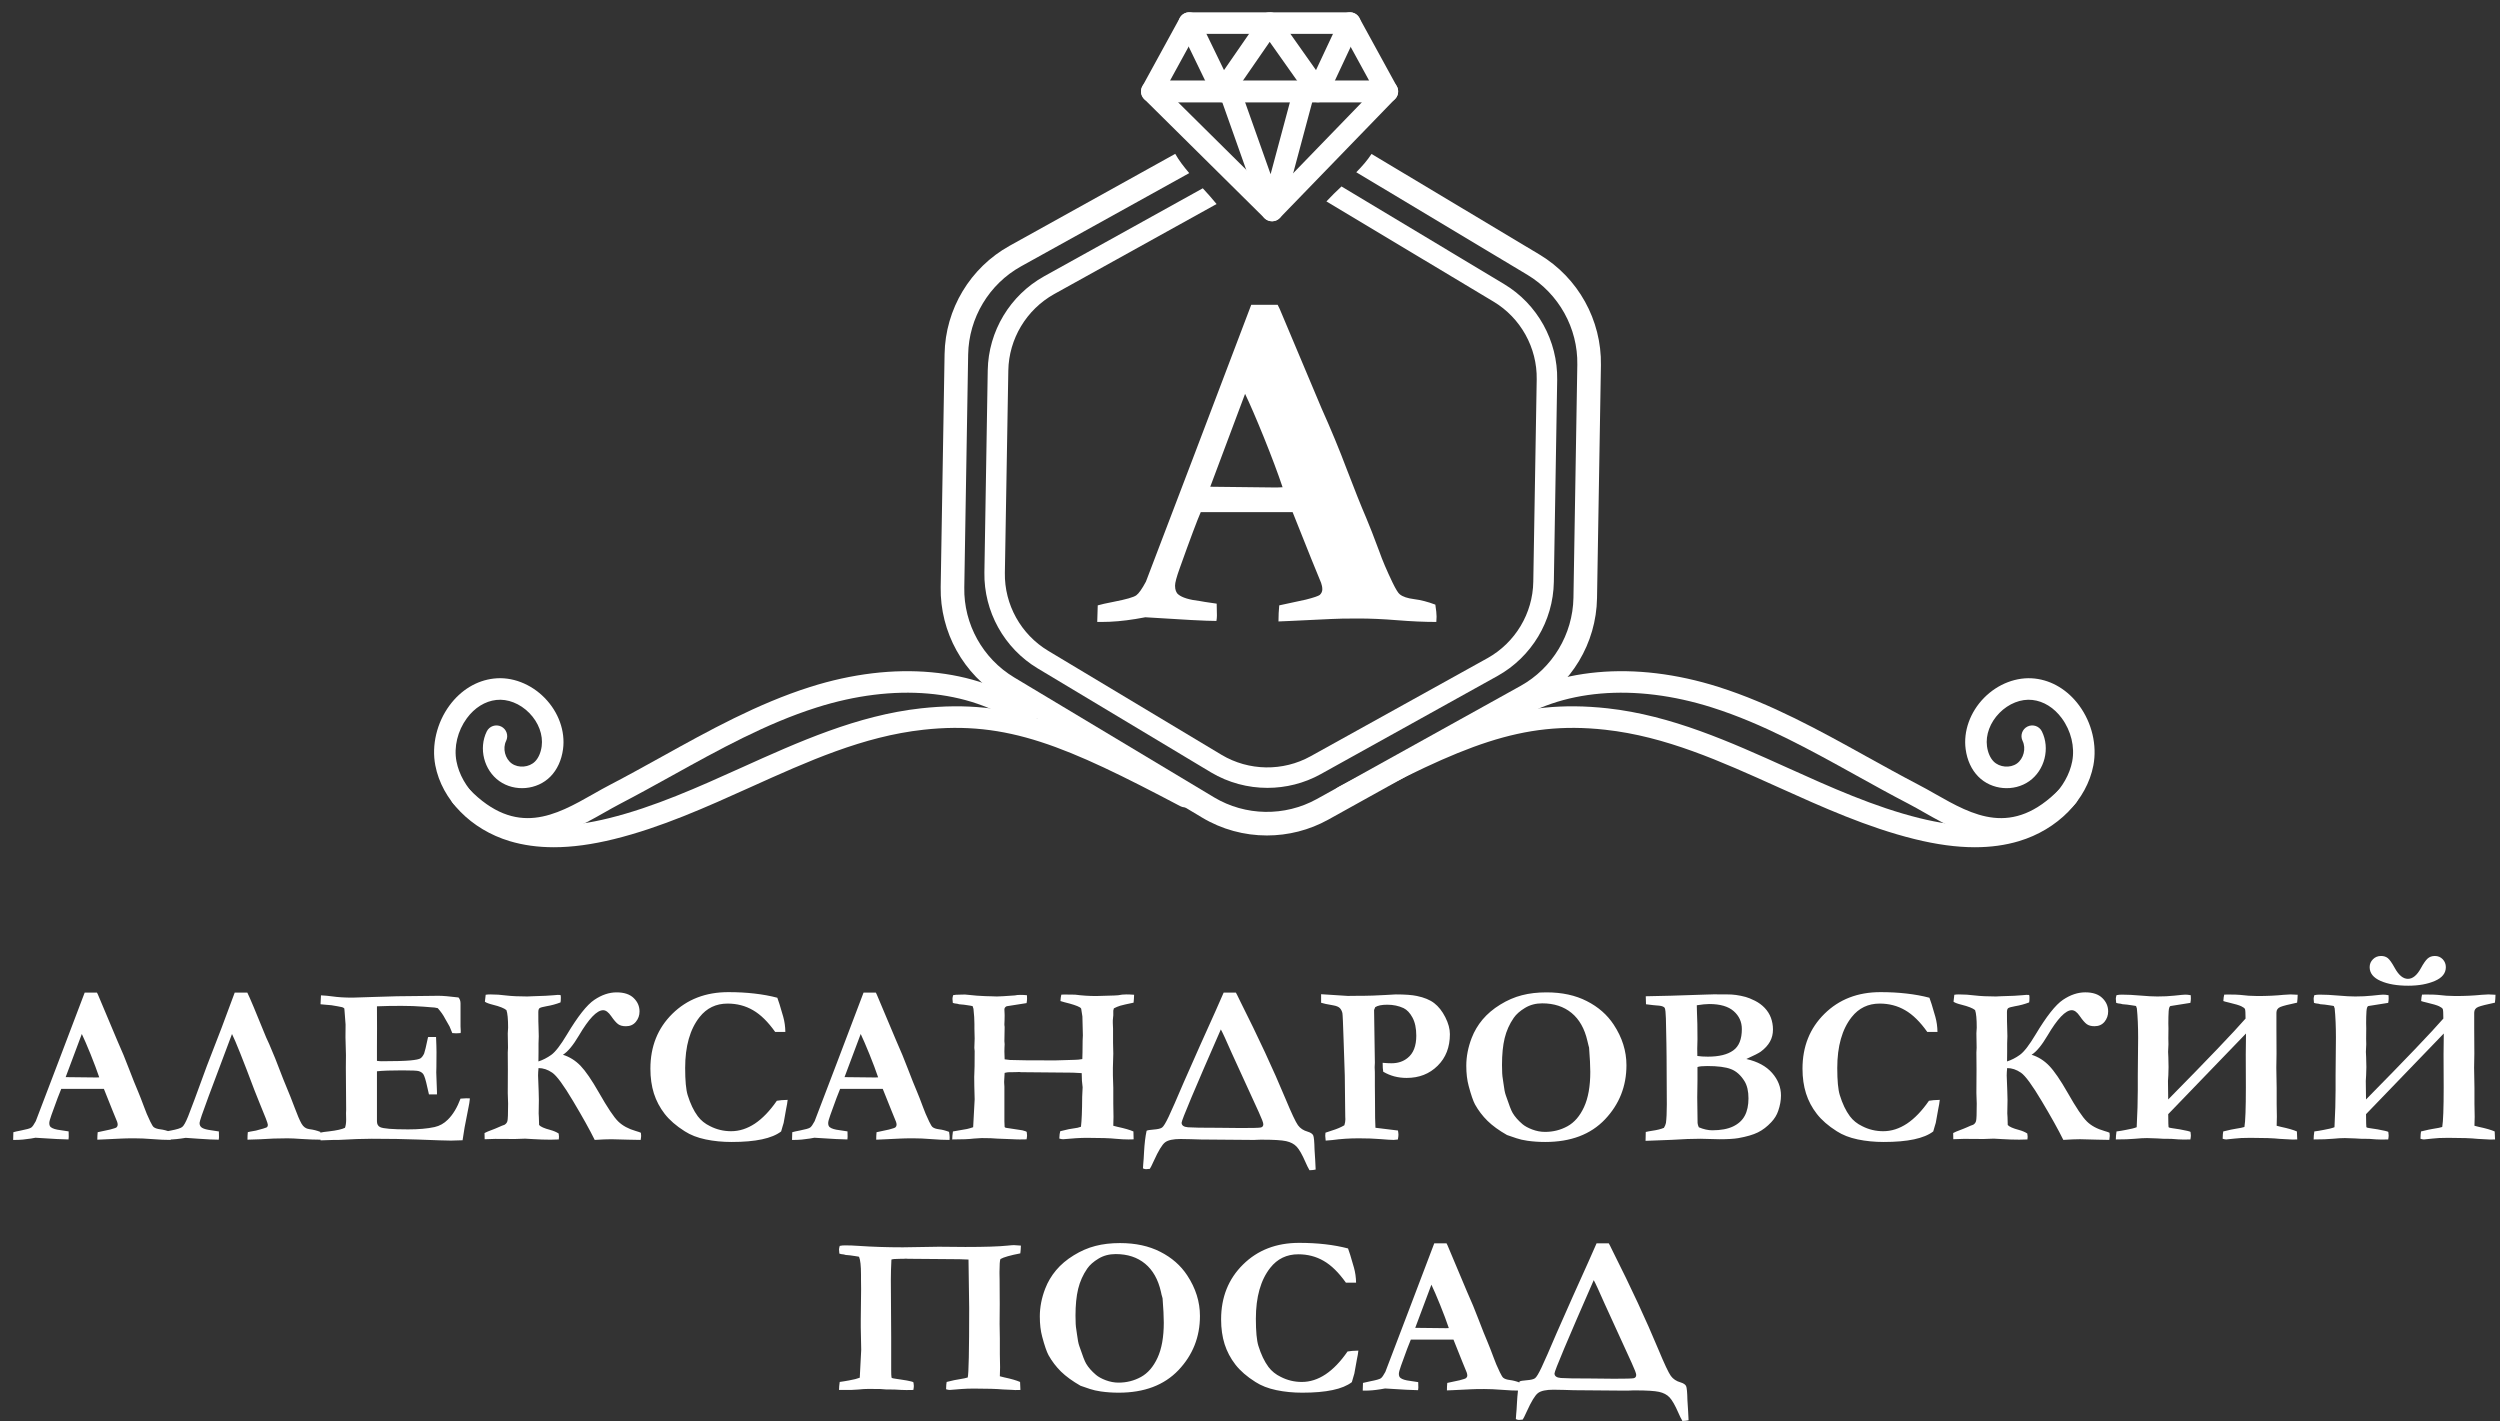
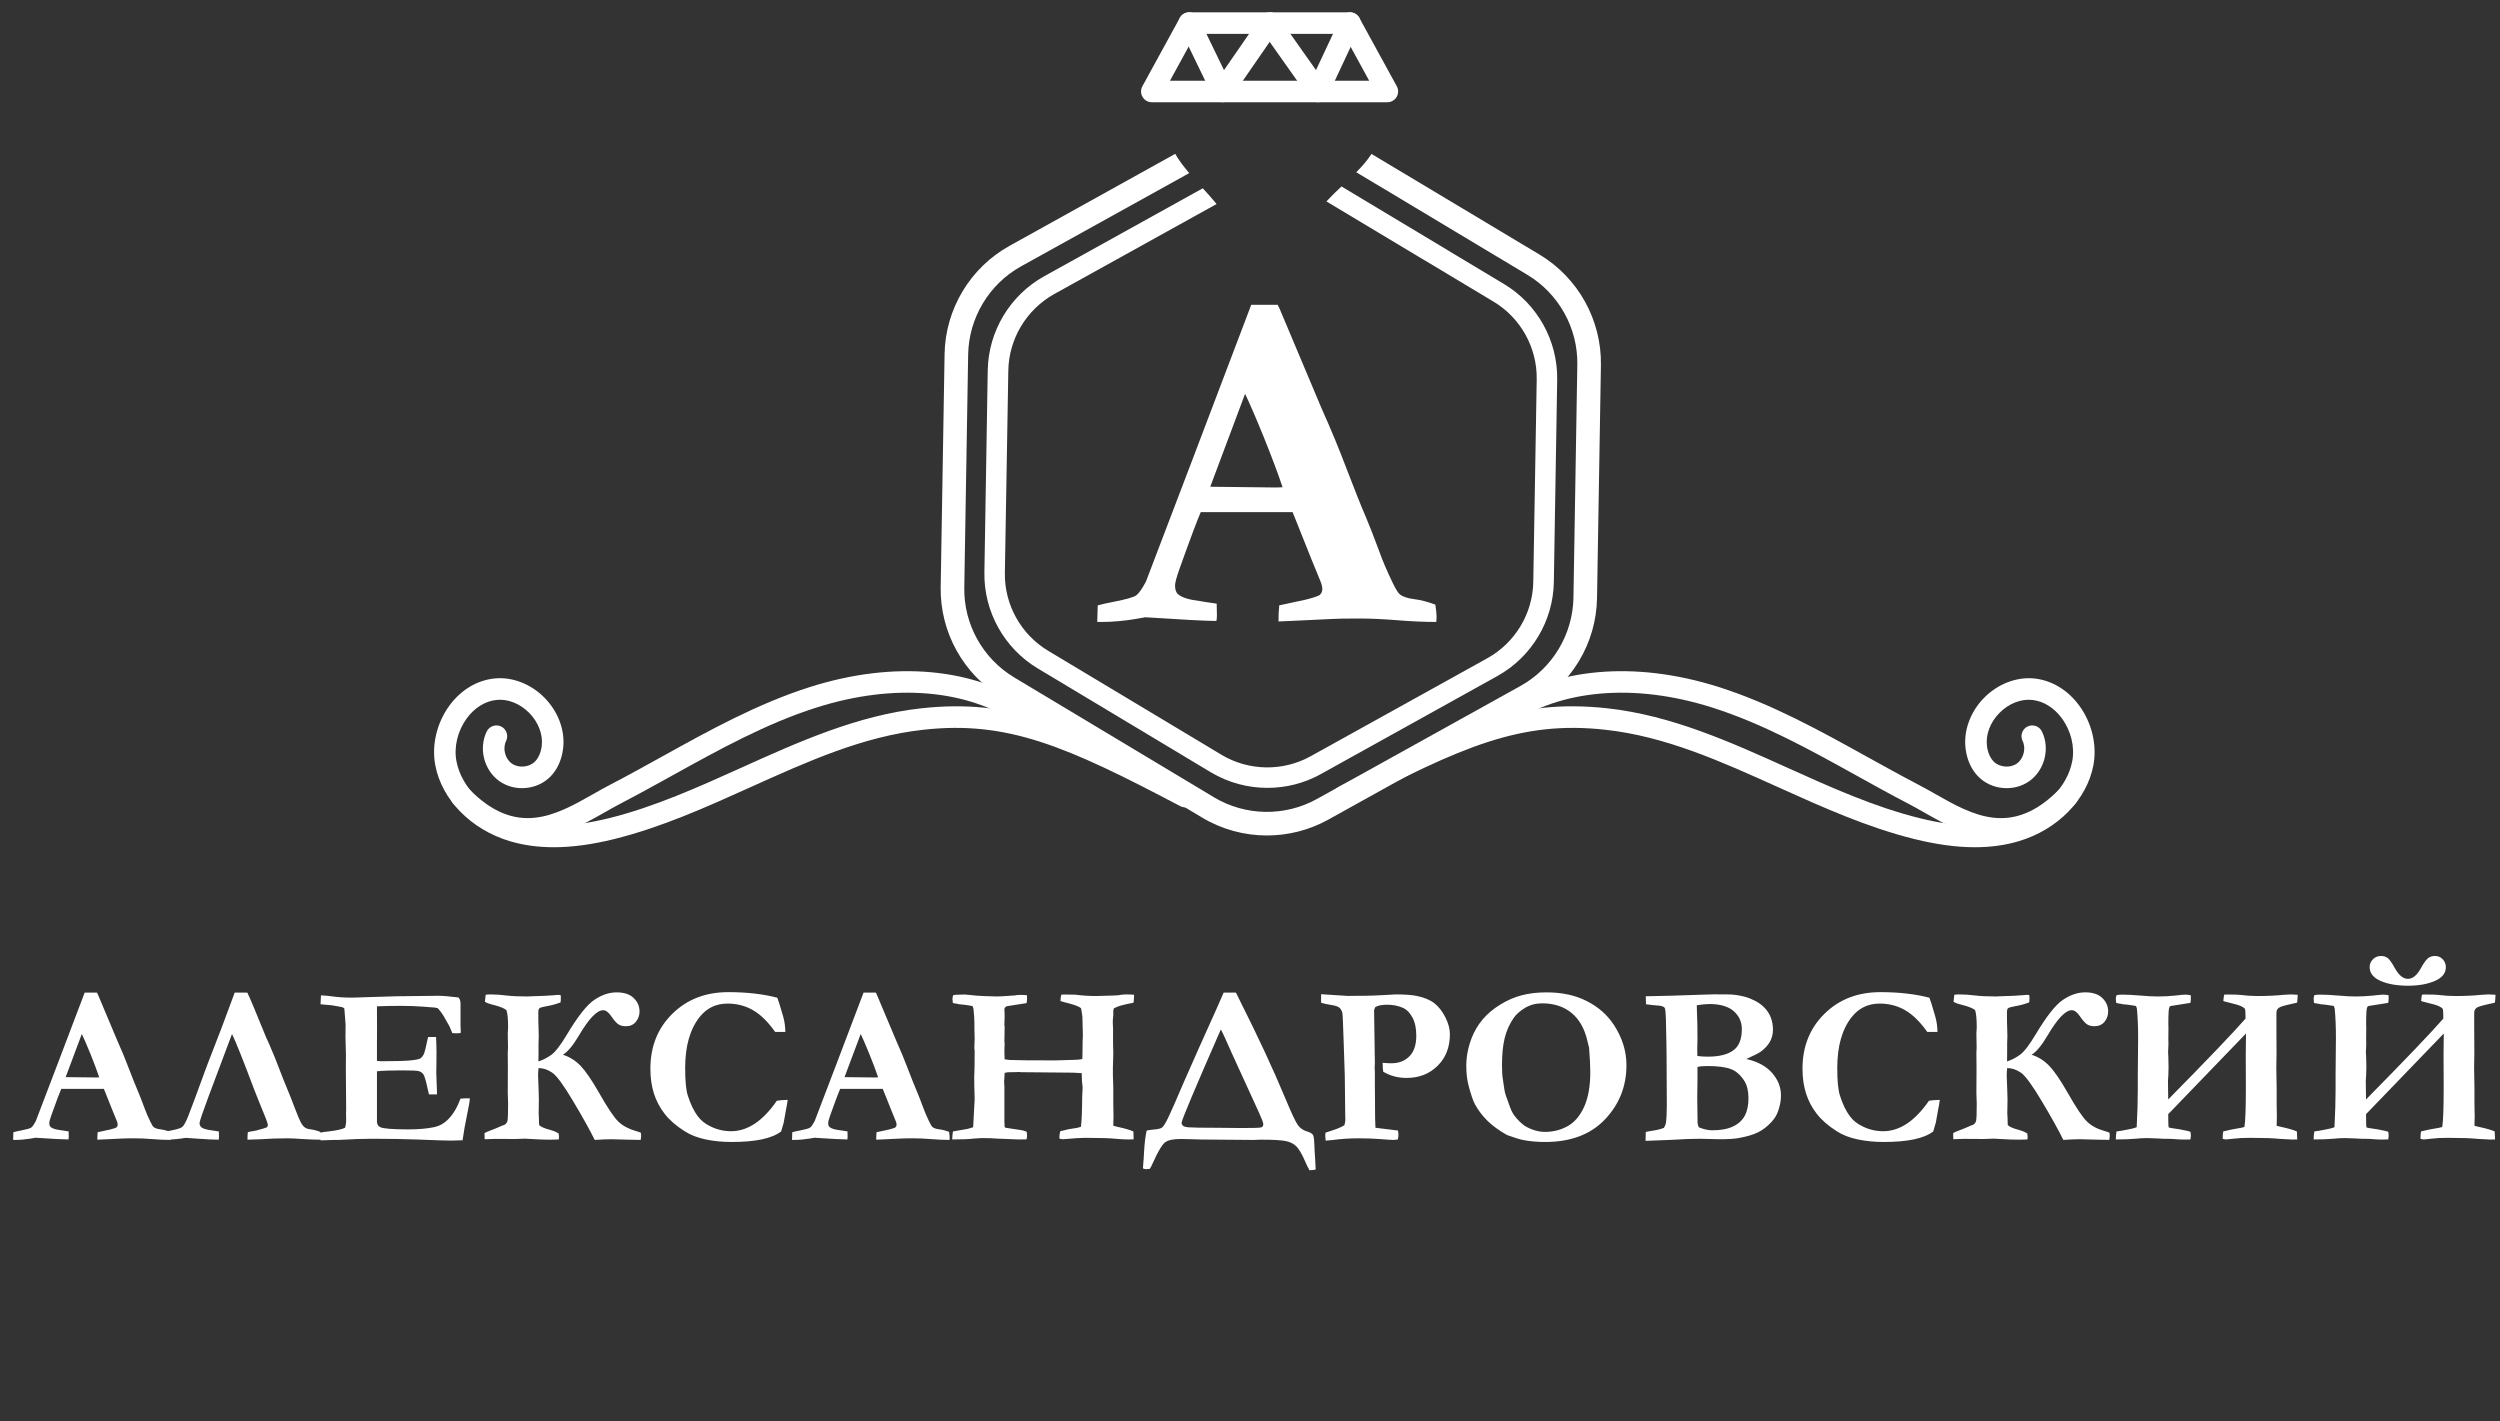
<svg xmlns="http://www.w3.org/2000/svg" width="95" height="54" viewBox="0 0 95 54" fill="none">
  <rect x="0" y="0" width="95" height="54" fill="#333333" stroke="none" />
  <path d="M0.5 43.317L0.508 43.024C0.562 43.008 0.656 42.986 0.792 42.96C1.01 42.918 1.141 42.881 1.188 42.847C1.234 42.814 1.291 42.733 1.359 42.605L2.215 40.36L3.218 37.719C3.313 37.719 3.403 37.719 3.49 37.719H3.684L3.722 37.795L4.458 39.544C4.625 39.915 4.774 40.276 4.905 40.625C5.039 40.974 5.152 41.26 5.248 41.481C5.304 41.614 5.382 41.813 5.481 42.079C5.531 42.224 5.608 42.405 5.712 42.623C5.771 42.742 5.813 42.81 5.841 42.83C5.894 42.872 5.976 42.9 6.092 42.914C6.208 42.928 6.334 42.96 6.467 43.011C6.482 43.105 6.489 43.176 6.489 43.222C6.489 43.243 6.488 43.273 6.485 43.317C6.275 43.317 6.044 43.307 5.792 43.286C5.54 43.266 5.314 43.256 5.112 43.256C4.889 43.256 4.727 43.259 4.628 43.265L3.908 43.299L3.698 43.308C3.698 43.21 3.703 43.114 3.712 43.024L4.182 42.923C4.324 42.886 4.407 42.858 4.429 42.839C4.458 42.81 4.472 42.778 4.472 42.742C4.472 42.704 4.465 42.666 4.451 42.627L4.281 42.211L3.948 41.378H2.327C2.267 41.513 2.143 41.845 1.954 42.372C1.901 42.521 1.873 42.623 1.873 42.676C1.873 42.75 1.893 42.802 1.932 42.833C1.998 42.886 2.122 42.926 2.307 42.947C2.332 42.953 2.432 42.969 2.608 42.993C2.611 43.095 2.612 43.165 2.612 43.204C2.612 43.234 2.609 43.266 2.603 43.299C2.428 43.299 2.009 43.278 1.348 43.234L1.175 43.265C0.965 43.299 0.766 43.317 0.576 43.317H0.5ZM2.495 40.931C3.157 40.939 3.547 40.944 3.665 40.944L3.771 40.939C3.687 40.687 3.575 40.393 3.441 40.058C3.304 39.722 3.193 39.466 3.109 39.291L2.495 40.931ZM8.816 39.292L7.926 41.664C7.697 42.279 7.583 42.615 7.583 42.672C7.583 42.758 7.616 42.82 7.684 42.859C7.752 42.9 7.862 42.928 8.016 42.949C8.038 42.954 8.139 42.969 8.317 42.995L8.322 43.21C8.322 43.244 8.319 43.276 8.313 43.308C8.138 43.308 7.881 43.296 7.544 43.272L7.056 43.238L6.88 43.265C6.677 43.294 6.451 43.308 6.205 43.308L6.214 43.022C6.241 43.009 6.337 42.989 6.499 42.959C6.719 42.918 6.861 42.873 6.922 42.827C6.983 42.781 7.058 42.646 7.148 42.424C7.238 42.203 7.476 41.562 7.861 40.505L8.422 39.054L8.919 37.719H9.398C9.485 37.891 9.724 38.46 10.115 39.425L10.23 39.676C10.356 39.958 10.534 40.402 10.762 41.004L10.896 41.332C10.992 41.558 11.09 41.807 11.192 42.079C11.299 42.369 11.389 42.577 11.459 42.7C11.529 42.824 11.628 42.892 11.752 42.907C11.906 42.926 12.045 42.962 12.173 43.012C12.187 43.104 12.194 43.173 12.194 43.221L12.19 43.308C11.98 43.308 11.742 43.299 11.477 43.282C11.238 43.265 11.054 43.256 10.924 43.256C10.57 43.256 10.226 43.268 9.888 43.292L9.404 43.308C9.404 43.205 9.408 43.11 9.417 43.022C9.431 43.015 9.534 42.996 9.727 42.962C9.959 42.901 10.092 42.862 10.126 42.844C10.161 42.827 10.178 42.792 10.178 42.739C10.178 42.689 10.072 42.414 9.863 41.913L9.672 41.435C9.232 40.264 8.946 39.55 8.816 39.292ZM12.197 37.823C12.358 37.831 12.499 37.845 12.618 37.862C12.841 37.894 13.1 37.91 13.394 37.91C13.497 37.91 13.758 37.901 14.179 37.885C14.811 37.861 15.38 37.849 15.89 37.849L16.658 37.84C16.832 37.84 17.085 37.862 17.423 37.904C17.474 37.961 17.5 38.037 17.5 38.133V39.007L17.509 39.18C17.509 39.198 17.507 39.224 17.504 39.257L17.331 39.266C17.308 39.266 17.261 39.263 17.187 39.257C17.161 39.201 17.126 39.117 17.083 39.005L16.91 38.702C16.845 38.573 16.752 38.443 16.635 38.31C16.564 38.29 16.473 38.278 16.363 38.275C16.334 38.272 16.248 38.265 16.103 38.254C15.84 38.233 15.556 38.223 15.251 38.223C14.907 38.223 14.597 38.228 14.324 38.24C14.326 38.311 14.327 38.588 14.327 39.072L14.324 39.782V40.313C14.395 40.322 14.456 40.327 14.507 40.327C15.011 40.327 15.37 40.316 15.585 40.297C15.799 40.277 15.931 40.25 15.981 40.215C16.032 40.179 16.079 40.117 16.118 40.031C16.143 39.968 16.192 39.761 16.266 39.409L16.32 39.405H16.57C16.581 39.657 16.587 39.848 16.587 39.978C16.587 40.276 16.586 40.467 16.583 40.551C16.58 40.636 16.578 40.703 16.578 40.751C16.578 40.828 16.583 40.949 16.591 41.117C16.6 41.285 16.605 41.412 16.605 41.493V41.587H16.3C16.289 41.542 16.268 41.449 16.236 41.308C16.18 41.046 16.129 40.883 16.085 40.818C16.049 40.767 15.993 40.729 15.915 40.703C15.858 40.684 15.649 40.674 15.288 40.674C14.861 40.674 14.54 40.685 14.324 40.709C14.324 40.783 14.324 40.831 14.324 40.852C14.324 41.19 14.324 41.47 14.324 41.693V42.607C14.324 42.716 14.363 42.788 14.44 42.828C14.556 42.888 14.912 42.917 15.509 42.917C15.905 42.917 16.24 42.888 16.515 42.828C16.706 42.785 16.874 42.691 17.019 42.545C17.212 42.355 17.372 42.09 17.5 41.748C17.588 41.739 17.659 41.735 17.716 41.735C17.748 41.735 17.794 41.736 17.856 41.739C17.847 41.81 17.84 41.87 17.834 41.917L17.81 42.045L17.654 42.846L17.578 43.33C17.394 43.338 17.25 43.343 17.14 43.343C16.983 43.343 16.559 43.33 15.871 43.302C15.387 43.283 14.805 43.273 14.124 43.273C13.784 43.273 13.367 43.288 12.871 43.317H12.693L12.18 43.334V43.039C12.234 43.024 12.341 43.009 12.502 42.992C12.794 42.958 12.997 42.912 13.11 42.856C13.139 42.775 13.154 42.671 13.154 42.547C13.154 42.498 13.152 42.417 13.149 42.301L13.154 42.169L13.142 40.572L13.146 40.092L13.128 39.413L13.132 38.934L13.092 38.408C13.092 38.394 13.09 38.366 13.084 38.323C13.056 38.292 13.014 38.272 12.958 38.264C12.926 38.259 12.884 38.25 12.831 38.239C12.67 38.206 12.515 38.185 12.365 38.179C12.312 38.176 12.251 38.17 12.18 38.162L12.197 37.823ZM21.391 40.081C21.643 40.16 21.865 40.299 22.058 40.497C22.25 40.696 22.485 41.038 22.761 41.522C23.084 42.09 23.327 42.455 23.494 42.617C23.659 42.778 23.881 42.898 24.159 42.978C24.261 43.007 24.327 43.03 24.354 43.046C24.36 43.096 24.363 43.136 24.363 43.163C24.363 43.197 24.357 43.247 24.345 43.317L23.878 43.308L23.235 43.291C23.075 43.291 22.862 43.299 22.599 43.317C22.413 42.938 22.139 42.447 21.778 41.842C21.418 41.236 21.154 40.876 20.984 40.761C20.815 40.645 20.642 40.587 20.464 40.587C20.453 40.692 20.447 40.787 20.447 40.871L20.469 41.458C20.474 41.577 20.477 41.691 20.477 41.798L20.469 42.308L20.477 42.458L20.486 42.75C20.542 42.816 20.683 42.878 20.909 42.937C21.035 42.972 21.142 43.017 21.229 43.073C21.238 43.129 21.242 43.169 21.242 43.197C21.242 43.218 21.239 43.253 21.233 43.299C21.106 43.305 21.003 43.308 20.924 43.308C20.715 43.308 20.486 43.301 20.236 43.285L19.953 43.269L19.57 43.282L18.82 43.278L18.417 43.291L18.412 43.056C18.439 43.035 18.571 42.981 18.811 42.891L18.921 42.844C19.046 42.788 19.13 42.753 19.172 42.742C19.228 42.708 19.266 42.661 19.282 42.6C19.299 42.54 19.308 42.32 19.308 41.94L19.295 41.535L19.299 40.635L19.295 39.999L19.304 39.813L19.295 39.266L19.308 39.05C19.308 38.722 19.286 38.499 19.244 38.384C19.156 38.311 18.985 38.243 18.733 38.181C18.582 38.144 18.479 38.105 18.426 38.066L18.456 37.801C18.51 37.792 18.566 37.788 18.626 37.788C18.833 37.788 19.037 37.801 19.241 37.829C19.448 37.853 19.713 37.866 20.037 37.866L20.219 37.858L20.729 37.84C20.806 37.837 20.91 37.83 21.044 37.819L21.193 37.806L21.299 37.81C21.307 37.833 21.312 37.863 21.312 37.904C21.312 38.001 21.307 38.063 21.299 38.092C21.128 38.157 20.951 38.206 20.768 38.236C20.626 38.262 20.539 38.285 20.506 38.308C20.473 38.331 20.456 38.382 20.456 38.46C20.456 38.743 20.458 38.928 20.464 39.02L20.473 39.379L20.464 39.65V39.971L20.46 40.335C20.626 40.281 20.788 40.199 20.947 40.086C21.105 39.973 21.303 39.715 21.542 39.315C21.956 38.623 22.303 38.182 22.585 37.994C22.866 37.804 23.149 37.71 23.431 37.71C23.715 37.71 23.931 37.781 24.079 37.924C24.228 38.068 24.302 38.237 24.302 38.436C24.302 38.584 24.256 38.714 24.164 38.827C24.072 38.94 23.946 38.997 23.785 38.997C23.66 38.997 23.562 38.971 23.489 38.918C23.418 38.866 23.33 38.766 23.226 38.615C23.122 38.463 23.021 38.388 22.92 38.388C22.682 38.388 22.375 38.71 21.997 39.353C21.777 39.725 21.575 39.968 21.391 40.081ZM29.538 37.914C29.574 38 29.65 38.24 29.763 38.638C29.813 38.818 29.841 39.011 29.843 39.214H29.457C29.184 38.83 28.905 38.554 28.615 38.388C28.327 38.22 28.004 38.136 27.647 38.136C27.208 38.136 26.854 38.307 26.584 38.649C26.219 39.111 26.036 39.757 26.036 40.584C26.036 41.064 26.068 41.406 26.13 41.61C26.232 41.94 26.361 42.21 26.516 42.418C26.636 42.577 26.791 42.703 26.984 42.795C27.233 42.923 27.5 42.986 27.782 42.986C28.095 42.986 28.395 42.889 28.686 42.697C28.976 42.503 29.254 42.214 29.52 41.829C29.625 41.81 29.761 41.798 29.931 41.795C29.919 41.903 29.901 42.014 29.875 42.13C29.867 42.175 29.835 42.355 29.779 42.669L29.741 42.795L29.683 42.995C29.509 43.129 29.267 43.228 28.954 43.295C28.641 43.362 28.257 43.395 27.801 43.395C27.453 43.395 27.124 43.363 26.814 43.298C26.504 43.233 26.239 43.13 26.019 42.988C25.696 42.785 25.442 42.563 25.258 42.327C25.074 42.09 24.938 41.831 24.848 41.551C24.76 41.271 24.715 40.957 24.715 40.609C24.715 39.767 24.993 39.072 25.549 38.524C26.106 37.975 26.816 37.701 27.678 37.701C28.03 37.701 28.36 37.719 28.67 37.755C28.979 37.79 29.268 37.843 29.538 37.914ZM30.097 43.317L30.106 43.024C30.159 43.008 30.254 42.986 30.39 42.96C30.607 42.918 30.739 42.881 30.785 42.847C30.832 42.814 30.888 42.733 30.956 42.605L31.813 40.36L32.815 37.719C32.911 37.719 33.001 37.719 33.088 37.719H33.282L33.319 37.795L34.056 39.544C34.222 39.915 34.371 40.276 34.503 40.625C34.636 40.974 34.75 41.26 34.845 41.481C34.901 41.614 34.98 41.813 35.078 42.079C35.129 42.224 35.206 42.405 35.31 42.623C35.368 42.742 35.41 42.81 35.439 42.83C35.491 42.872 35.574 42.9 35.69 42.914C35.805 42.928 35.931 42.96 36.065 43.011C36.08 43.105 36.087 43.176 36.087 43.222C36.087 43.243 36.085 43.273 36.082 43.317C35.872 43.317 35.642 43.307 35.389 43.286C35.138 43.266 34.912 43.256 34.71 43.256C34.487 43.256 34.325 43.259 34.226 43.265L33.505 43.299L33.296 43.308C33.296 43.21 33.3 43.114 33.309 43.024L33.78 42.923C33.922 42.886 34.005 42.858 34.026 42.839C34.056 42.81 34.07 42.778 34.07 42.742C34.07 42.704 34.063 42.666 34.048 42.627L33.879 42.211L33.545 41.378H31.924C31.865 41.513 31.74 41.845 31.552 42.372C31.498 42.521 31.471 42.623 31.471 42.676C31.471 42.75 31.491 42.802 31.53 42.833C31.595 42.886 31.72 42.926 31.904 42.947C31.93 42.953 32.03 42.969 32.205 42.993C32.208 43.095 32.209 43.165 32.209 43.204C32.209 43.234 32.207 43.266 32.201 43.299C32.025 43.299 31.607 43.278 30.946 43.234L30.773 43.265C30.562 43.299 30.364 43.317 30.174 43.317H30.097ZM32.092 40.931C32.754 40.939 33.144 40.944 33.263 40.944L33.369 40.939C33.285 40.687 33.173 40.393 33.038 40.058C32.902 39.722 32.79 39.466 32.707 39.291L32.092 40.931ZM36.185 43.299C36.185 43.214 36.194 43.112 36.211 42.995L36.746 42.902C36.811 42.888 36.889 42.865 36.98 42.834L37.037 41.774C37.025 41.392 37.02 41.107 37.02 40.918L37.024 40.816C37.033 40.7 37.037 40.409 37.037 39.942L37.025 39.819L37.037 39.463L37.028 39.095V38.913C37.028 38.749 37.017 38.556 36.992 38.336C36.989 38.315 36.979 38.282 36.96 38.234C36.937 38.226 36.912 38.22 36.885 38.217C36.857 38.214 36.83 38.21 36.801 38.204C36.691 38.185 36.572 38.17 36.446 38.162L36.382 38.144C36.305 38.136 36.246 38.126 36.207 38.111C36.198 38.028 36.194 37.977 36.194 37.955C36.194 37.921 36.203 37.875 36.22 37.816C36.276 37.803 36.356 37.797 36.457 37.797C36.56 37.797 36.632 37.795 36.67 37.792C37.017 37.83 37.273 37.85 37.441 37.853C37.517 37.853 37.595 37.855 37.673 37.859C37.75 37.863 37.819 37.866 37.879 37.866C37.973 37.866 38.2 37.853 38.564 37.826C38.623 37.813 38.689 37.806 38.76 37.806C38.864 37.806 38.952 37.81 39.024 37.819C39.026 37.879 39.028 37.923 39.028 37.949C39.028 37.995 39.022 38.052 39.01 38.118L38.253 38.237C38.196 38.265 38.167 38.306 38.167 38.359L38.174 38.515L38.176 38.584L38.173 38.769L38.167 38.914V38.947C38.173 38.978 38.176 39.005 38.176 39.026L38.167 39.564C38.173 39.615 38.176 39.653 38.176 39.679C38.176 39.693 38.174 39.738 38.17 39.813C38.169 39.858 38.167 39.905 38.167 39.954C38.167 39.996 38.17 40.096 38.176 40.254C38.255 40.267 38.322 40.276 38.376 40.279L39.006 40.292H39.312L40.078 40.296L40.823 40.274C40.919 40.274 41.021 40.264 41.128 40.245C41.134 40.148 41.137 39.912 41.14 39.537L41.149 39.345L41.131 38.626L41.085 38.33C41.076 38.31 41.057 38.291 41.027 38.275C40.93 38.218 40.736 38.154 40.446 38.084C40.394 38.072 40.343 38.057 40.297 38.04C40.303 37.94 40.313 37.859 40.33 37.797C40.392 37.794 40.43 37.792 40.443 37.792L40.852 37.797C41.112 37.831 41.378 37.849 41.647 37.849C41.709 37.849 41.759 37.847 41.795 37.845L42.343 37.829C42.393 37.826 42.443 37.823 42.49 37.82C42.59 37.798 42.695 37.788 42.802 37.788C42.883 37.788 42.981 37.792 43.096 37.801C43.093 37.911 43.086 38.011 43.076 38.101C42.818 38.154 42.648 38.194 42.569 38.217C42.489 38.242 42.408 38.275 42.327 38.317L42.305 38.403V38.473V38.584L42.299 38.638C42.292 38.698 42.287 38.745 42.287 38.775V38.88C42.293 39.008 42.296 39.079 42.296 39.092V39.631L42.305 40.038L42.29 40.576C42.286 40.7 42.29 40.954 42.305 41.338V41.94L42.313 42.44C42.313 42.533 42.311 42.646 42.305 42.779C42.364 42.797 42.419 42.81 42.47 42.821C42.735 42.878 42.935 42.935 43.07 42.995L43.078 43.295C42.965 43.298 42.899 43.299 42.88 43.299C42.744 43.299 42.589 43.291 42.413 43.275C42.182 43.25 41.809 43.238 41.295 43.238C41.063 43.238 40.765 43.256 40.397 43.291C40.358 43.291 40.31 43.282 40.254 43.265C40.258 43.134 40.271 43.04 40.29 42.986L40.61 42.91L40.947 42.855C40.981 42.846 41.024 42.834 41.076 42.817C41.105 42.588 41.12 42.209 41.123 41.677L41.14 41.316C41.117 41.167 41.105 40.987 41.105 40.779C41.001 40.77 40.888 40.764 40.766 40.761L38.799 40.743L38.761 40.739L38.73 40.735C38.712 40.735 38.689 40.737 38.663 40.739C38.59 40.742 38.528 40.743 38.477 40.743H38.358C38.304 40.743 38.244 40.752 38.176 40.77L38.158 41.087V41.142C38.164 41.219 38.167 41.268 38.167 41.291V42.604C38.167 42.678 38.17 42.753 38.176 42.828L38.215 42.855L38.846 42.951C38.879 42.963 38.903 42.97 38.921 42.973C38.958 42.981 38.989 42.993 39.015 43.011C39.024 43.076 39.028 43.12 39.028 43.143C39.028 43.179 39.022 43.23 39.01 43.295C38.909 43.298 38.822 43.299 38.751 43.299C38.689 43.299 38.631 43.298 38.577 43.295C38.551 43.295 38.526 43.294 38.505 43.291L37.905 43.268C37.763 43.254 37.564 43.247 37.308 43.247L37.22 43.252C37.1 43.257 37.03 43.262 37.011 43.265C36.834 43.288 36.559 43.299 36.185 43.299ZM47.59 43.317L45.637 43.301C45.556 43.301 45.426 43.298 45.247 43.289L44.861 43.282C44.581 43.282 44.384 43.324 44.272 43.41C44.161 43.495 44.019 43.73 43.845 44.114C43.764 44.293 43.713 44.393 43.693 44.416C43.619 44.425 43.57 44.429 43.548 44.429C43.516 44.429 43.479 44.419 43.432 44.399C43.432 44.348 43.437 44.284 43.445 44.208C43.455 44.114 43.465 43.97 43.474 43.776C43.492 43.454 43.523 43.185 43.571 42.969C43.603 42.949 43.691 42.934 43.839 42.923C43.997 42.911 44.104 42.886 44.159 42.846C44.214 42.807 44.298 42.669 44.41 42.433C44.522 42.195 44.712 41.765 44.977 41.141L45.598 39.737L46.191 38.419L46.499 37.719H46.963C46.972 37.727 47.025 37.834 47.125 38.042C47.807 39.397 48.383 40.633 48.848 41.751C49.077 42.302 49.235 42.637 49.322 42.758C49.407 42.876 49.532 42.959 49.693 43.004C49.803 43.037 49.872 43.084 49.901 43.142C49.929 43.201 49.946 43.379 49.952 43.676L49.979 44.106C49.988 44.215 49.992 44.327 49.995 44.443C49.939 44.457 49.861 44.466 49.761 44.469C49.707 44.377 49.657 44.275 49.608 44.161C49.484 43.875 49.372 43.679 49.274 43.575C49.176 43.47 49.044 43.401 48.872 43.363C48.703 43.327 48.406 43.308 47.982 43.308H47.896L47.77 43.312L47.667 43.317H47.59ZM46.392 39.118C45.398 41.386 44.901 42.568 44.901 42.663C44.901 42.766 44.983 42.824 45.145 42.837C45.308 42.85 45.69 42.856 46.291 42.856L47.17 42.865C47.592 42.865 47.836 42.859 47.904 42.846C47.973 42.833 48.006 42.791 48.006 42.719C48.006 42.665 47.948 42.511 47.833 42.26L46.812 40.029C46.592 39.527 46.452 39.222 46.392 39.118ZM50.202 38.105V37.78L51.215 37.845L51.669 37.84H51.834C52.006 37.84 52.276 37.83 52.644 37.81C52.852 37.795 52.984 37.788 53.038 37.788C53.392 37.788 53.662 37.808 53.842 37.847C54.119 37.904 54.339 37.995 54.501 38.12C54.663 38.245 54.804 38.422 54.921 38.653C55.039 38.885 55.096 39.099 55.096 39.298C55.096 39.792 54.942 40.192 54.63 40.499C54.32 40.807 53.928 40.961 53.452 40.961C53.288 40.961 53.13 40.941 52.981 40.902C52.834 40.862 52.693 40.803 52.562 40.725C52.548 40.644 52.541 40.531 52.541 40.387C52.609 40.393 52.672 40.397 52.727 40.4C52.783 40.403 52.832 40.404 52.876 40.404C53.119 40.404 53.323 40.338 53.488 40.203C53.709 40.029 53.819 39.747 53.819 39.356C53.819 39.076 53.771 38.847 53.675 38.669C53.58 38.491 53.465 38.371 53.335 38.308C53.151 38.223 52.945 38.179 52.717 38.179C52.503 38.179 52.35 38.211 52.258 38.273C52.241 38.311 52.227 38.346 52.215 38.38L52.245 40.383L52.237 40.554L52.244 40.732C52.245 40.771 52.245 40.829 52.245 40.906V41.255L52.25 41.813L52.254 42.475C52.254 42.569 52.258 42.695 52.267 42.855L53.123 42.96C53.135 43.028 53.141 43.082 53.141 43.123C53.141 43.165 53.133 43.224 53.119 43.301C53.048 43.311 52.994 43.317 52.958 43.317C52.87 43.317 52.705 43.307 52.461 43.286C52.219 43.266 51.943 43.256 51.631 43.256C51.28 43.256 50.947 43.278 50.63 43.322C50.576 43.33 50.492 43.337 50.376 43.343C50.365 43.26 50.359 43.2 50.359 43.16C50.359 43.134 50.362 43.095 50.368 43.042L50.626 42.956C50.802 42.902 50.956 42.837 51.086 42.76C51.111 42.679 51.124 42.604 51.124 42.536C51.124 42.508 51.122 42.475 51.12 42.439C51.117 42.35 51.115 42.227 51.115 42.069L51.102 40.877L51.057 39.532C51.037 38.892 51.022 38.547 51.011 38.496C50.991 38.414 50.957 38.35 50.91 38.304C50.861 38.257 50.78 38.224 50.668 38.204C50.434 38.165 50.279 38.131 50.202 38.105ZM55.719 40.499C55.719 40.148 55.788 39.796 55.924 39.442C56.022 39.188 56.16 38.955 56.338 38.742C56.517 38.53 56.74 38.34 57.009 38.175C57.277 38.01 57.551 37.891 57.832 37.819C58.111 37.746 58.423 37.71 58.768 37.71C59.356 37.71 59.866 37.82 60.299 38.042C60.733 38.262 61.073 38.56 61.321 38.937C61.644 39.426 61.805 39.941 61.805 40.478C61.805 41.28 61.532 41.965 60.989 42.537C60.444 43.11 59.688 43.395 58.717 43.395C58.477 43.395 58.252 43.379 58.043 43.349C57.885 43.326 57.746 43.295 57.627 43.254C57.413 43.184 57.293 43.143 57.267 43.131C56.959 42.956 56.712 42.776 56.525 42.592C56.338 42.408 56.18 42.201 56.05 41.968C55.98 41.837 55.899 41.603 55.809 41.264C55.75 41.045 55.719 40.791 55.719 40.499ZM58.604 38.127C58.358 38.127 58.141 38.185 57.951 38.3C57.761 38.414 57.618 38.54 57.522 38.679C57.359 38.914 57.245 39.172 57.177 39.45C57.109 39.729 57.076 40.069 57.076 40.468C57.076 40.712 57.086 40.886 57.106 40.99C57.111 41.025 57.119 41.083 57.131 41.165C57.157 41.374 57.186 41.528 57.221 41.623C57.342 41.982 57.428 42.206 57.48 42.291C57.564 42.434 57.69 42.578 57.857 42.72C57.942 42.792 58.065 42.86 58.226 42.921C58.388 42.982 58.549 43.012 58.711 43.012C59.017 43.012 59.301 42.942 59.563 42.798C59.824 42.655 60.034 42.413 60.193 42.069C60.351 41.727 60.431 41.281 60.431 40.73C60.431 40.505 60.415 40.197 60.385 39.809L60.363 39.728C60.354 39.706 60.34 39.648 60.321 39.554C60.215 39.09 60.015 38.735 59.72 38.492C59.424 38.249 59.052 38.127 58.604 38.127ZM62.531 43.352L62.539 43.015C62.607 42.998 62.688 42.983 62.782 42.969C62.965 42.943 63.114 42.907 63.229 42.858C63.269 42.794 63.294 42.731 63.306 42.671C63.327 42.513 63.339 42.279 63.339 41.971L63.33 40.166C63.33 39.978 63.322 39.49 63.304 38.701C63.298 38.489 63.284 38.358 63.262 38.307C63.253 38.29 63.239 38.275 63.219 38.264C63.174 38.233 63.088 38.214 62.963 38.208C62.91 38.206 62.771 38.191 62.548 38.162L62.539 37.858L63.489 37.837L64.875 37.792L65.041 37.788C65.074 37.785 65.108 37.784 65.142 37.784C65.17 37.784 65.246 37.785 65.367 37.788H65.638C65.853 37.785 66.086 37.817 66.338 37.885C66.425 37.908 66.54 37.956 66.686 38.027C66.829 38.099 66.955 38.191 67.061 38.303C67.166 38.415 67.245 38.54 67.296 38.678C67.346 38.817 67.373 38.965 67.373 39.12C67.373 39.292 67.335 39.447 67.258 39.583C67.181 39.721 67.065 39.847 66.909 39.963C66.831 40.019 66.647 40.112 66.361 40.242C66.79 40.339 67.116 40.516 67.341 40.773C67.565 41.029 67.677 41.315 67.677 41.629C67.677 41.816 67.642 42.012 67.571 42.216C67.52 42.368 67.433 42.51 67.311 42.64C67.151 42.812 66.98 42.943 66.8 43.031C66.62 43.12 66.373 43.192 66.055 43.249C65.897 43.276 65.657 43.291 65.335 43.291L64.614 43.273C64.308 43.273 63.944 43.286 63.523 43.314C63.404 43.32 63.073 43.333 62.531 43.352ZM64.499 40.127C64.612 40.144 64.746 40.153 64.899 40.153C65.323 40.153 65.645 40.074 65.863 39.916C66.082 39.76 66.19 39.489 66.19 39.104C66.19 38.833 66.087 38.605 65.881 38.424C65.676 38.243 65.366 38.153 64.951 38.153C64.832 38.153 64.674 38.169 64.478 38.2C64.478 38.265 64.481 38.359 64.485 38.48C64.498 38.721 64.504 39.057 64.504 39.49L64.495 39.847C64.495 39.909 64.496 40.004 64.499 40.127ZM64.555 42.837C64.739 42.914 64.909 42.951 65.067 42.951C65.391 42.951 65.653 42.902 65.857 42.805C66.061 42.707 66.209 42.571 66.302 42.396C66.396 42.22 66.442 42 66.442 41.736C66.442 41.465 66.391 41.246 66.29 41.083C66.148 40.855 65.977 40.703 65.776 40.626C65.576 40.548 65.274 40.509 64.873 40.509C64.695 40.509 64.572 40.522 64.504 40.547V41.069L64.495 41.698L64.508 42.675C64.512 42.721 64.527 42.775 64.555 42.837ZM73.318 37.914C73.355 38 73.43 38.24 73.543 38.638C73.594 38.818 73.621 39.011 73.624 39.214H73.237C72.965 38.83 72.685 38.554 72.395 38.388C72.107 38.22 71.784 38.136 71.428 38.136C70.989 38.136 70.634 38.307 70.364 38.649C69.999 39.111 69.816 39.757 69.816 40.584C69.816 41.064 69.848 41.406 69.911 41.61C70.012 41.94 70.141 42.21 70.296 42.418C70.416 42.577 70.571 42.703 70.764 42.795C71.013 42.923 71.28 42.986 71.562 42.986C71.875 42.986 72.175 42.889 72.466 42.697C72.756 42.503 73.034 42.214 73.3 41.829C73.405 41.81 73.541 41.798 73.711 41.795C73.699 41.903 73.682 42.014 73.656 42.13C73.647 42.175 73.615 42.355 73.559 42.669L73.521 42.795L73.463 42.995C73.289 43.129 73.047 43.228 72.734 43.295C72.421 43.362 72.038 43.395 71.581 43.395C71.233 43.395 70.905 43.363 70.594 43.298C70.284 43.233 70.019 43.13 69.799 42.988C69.476 42.785 69.222 42.563 69.039 42.327C68.854 42.09 68.718 41.831 68.629 41.551C68.54 41.271 68.495 40.957 68.495 40.609C68.495 39.767 68.773 39.072 69.33 38.524C69.886 37.975 70.596 37.701 71.458 37.701C71.81 37.701 72.14 37.719 72.45 37.755C72.759 37.79 73.049 37.843 73.318 37.914Z" fill="white" />
  <path d="M77.2 40.081C77.452 40.159 77.674 40.298 77.866 40.497C78.058 40.695 78.293 41.037 78.569 41.521C78.892 42.089 79.135 42.454 79.302 42.616C79.467 42.778 79.689 42.898 79.967 42.977C80.07 43.006 80.135 43.029 80.162 43.045C80.168 43.096 80.171 43.135 80.171 43.163C80.171 43.196 80.165 43.247 80.154 43.316L79.686 43.307L79.044 43.29C78.883 43.29 78.67 43.299 78.406 43.316C78.221 42.938 77.947 42.447 77.586 41.842C77.225 41.236 76.962 40.875 76.793 40.76C76.623 40.645 76.451 40.587 76.272 40.587C76.261 40.691 76.255 40.786 76.255 40.87L76.277 41.457C76.283 41.577 76.286 41.691 76.286 41.798L76.277 42.308L76.286 42.457L76.294 42.75C76.351 42.815 76.491 42.877 76.717 42.937C76.843 42.971 76.951 43.017 77.037 43.073C77.046 43.128 77.051 43.168 77.051 43.196C77.051 43.218 77.048 43.252 77.042 43.299C76.914 43.305 76.812 43.307 76.732 43.307C76.523 43.307 76.294 43.3 76.045 43.284L75.761 43.268L75.378 43.282L74.628 43.277L74.225 43.29L74.221 43.055C74.247 43.035 74.379 42.98 74.619 42.89L74.729 42.844C74.854 42.787 74.938 42.752 74.98 42.741C75.037 42.708 75.074 42.66 75.09 42.599C75.108 42.54 75.116 42.32 75.116 41.94L75.103 41.534L75.108 40.635L75.103 39.998L75.112 39.813L75.103 39.265L75.116 39.05C75.116 38.722 75.095 38.499 75.053 38.383C74.964 38.311 74.793 38.243 74.541 38.18C74.391 38.144 74.287 38.105 74.234 38.066L74.264 37.801C74.318 37.792 74.375 37.788 74.434 37.788C74.641 37.788 74.845 37.801 75.05 37.828C75.257 37.852 75.522 37.866 75.845 37.866L76.027 37.857L76.537 37.84C76.614 37.837 76.719 37.83 76.852 37.818L77.001 37.805L77.107 37.809C77.116 37.833 77.12 37.863 77.12 37.903C77.12 38.001 77.116 38.063 77.107 38.092C76.936 38.157 76.759 38.205 76.576 38.235C76.435 38.261 76.348 38.285 76.314 38.308C76.281 38.331 76.264 38.382 76.264 38.46C76.264 38.742 76.267 38.928 76.272 39.019L76.281 39.378L76.272 39.649V39.971L76.268 40.334C76.435 40.281 76.597 40.199 76.755 40.085C76.913 39.972 77.111 39.715 77.35 39.315C77.765 38.622 78.111 38.182 78.393 37.993C78.675 37.803 78.957 37.709 79.24 37.709C79.524 37.709 79.74 37.78 79.887 37.924C80.036 38.067 80.11 38.237 80.11 38.435C80.11 38.583 80.064 38.713 79.973 38.827C79.88 38.939 79.754 38.996 79.593 38.996C79.468 38.996 79.37 38.97 79.298 38.918C79.226 38.866 79.138 38.766 79.034 38.615C78.931 38.463 78.83 38.387 78.728 38.387C78.49 38.387 78.184 38.709 77.805 39.352C77.585 39.725 77.383 39.968 77.2 40.081ZM82.392 41.779C83.889 40.261 84.868 39.237 85.331 38.706C85.331 38.496 85.323 38.376 85.309 38.343C85.294 38.311 85.248 38.276 85.168 38.237C85.088 38.199 84.935 38.153 84.705 38.099C84.593 38.073 84.522 38.054 84.487 38.04C84.493 37.934 84.504 37.852 84.521 37.796L84.641 37.792C84.878 37.792 85.036 37.796 85.116 37.805C85.339 37.834 85.564 37.849 85.787 37.849C86.15 37.849 86.481 37.834 86.781 37.803C86.892 37.793 86.979 37.788 87.044 37.788C87.107 37.788 87.197 37.792 87.312 37.801C87.309 37.913 87.302 38.014 87.29 38.101C86.968 38.169 86.756 38.222 86.655 38.264C86.555 38.305 86.504 38.377 86.504 38.482V39.096L86.508 40.038L86.5 40.575L86.513 41.337V41.94L86.521 42.44C86.521 42.538 86.518 42.651 86.513 42.779C86.572 42.796 86.627 42.809 86.678 42.821C86.944 42.877 87.146 42.935 87.282 42.995L87.295 43.299L87.112 43.303C87.064 43.303 87.01 43.3 86.947 43.294L86.629 43.277C86.395 43.251 86.024 43.238 85.514 43.238C85.254 43.238 85.055 43.247 84.916 43.266C84.738 43.287 84.629 43.299 84.593 43.299C84.561 43.299 84.517 43.29 84.461 43.273C84.464 43.136 84.471 43.043 84.483 42.995L84.773 42.927L84.939 42.896C85.117 42.869 85.235 42.844 85.288 42.825C85.325 42.615 85.343 42.112 85.343 41.318L85.339 40.064L85.348 39.273L82.392 42.338C82.395 42.653 82.399 42.817 82.405 42.831C82.423 42.851 82.472 42.864 82.555 42.873L82.831 42.915C83.074 42.96 83.212 42.992 83.24 43.012C83.248 43.077 83.253 43.122 83.253 43.145C83.253 43.182 83.247 43.234 83.235 43.299L82.972 43.303C82.863 43.303 82.711 43.294 82.514 43.277L82.194 43.273L81.976 43.26L81.588 43.247C81.463 43.247 81.311 43.255 81.132 43.273C80.949 43.29 80.706 43.299 80.401 43.299C80.401 43.21 80.41 43.109 80.427 42.995C80.452 42.989 80.512 42.98 80.606 42.969L80.788 42.935C80.968 42.905 81.103 42.87 81.194 42.834C81.222 42.299 81.236 41.833 81.236 41.434V40.87L81.249 39.436C81.249 39.005 81.233 38.632 81.201 38.321C81.198 38.305 81.188 38.274 81.171 38.232C81.155 38.224 81.129 38.218 81.094 38.215C81.068 38.212 81.041 38.208 81.013 38.202C80.881 38.18 80.761 38.166 80.655 38.16L80.591 38.143C80.51 38.135 80.452 38.124 80.415 38.109C80.406 38.028 80.401 37.978 80.401 37.954C80.401 37.921 80.41 37.876 80.427 37.817C80.49 37.803 80.557 37.796 80.629 37.796C80.836 37.796 81.08 37.808 81.356 37.833C81.607 37.855 81.816 37.866 81.981 37.866C82.213 37.866 82.425 37.856 82.62 37.835C82.859 37.809 83.001 37.796 83.043 37.796C83.098 37.796 83.166 37.803 83.248 37.818L83.253 37.944C83.253 37.989 83.247 38.044 83.235 38.109L82.486 38.228C82.443 38.234 82.418 38.301 82.409 38.428C82.401 38.554 82.397 38.706 82.397 38.882L82.401 39.08L82.397 39.462L82.401 39.683L82.388 39.971C82.388 40.009 82.391 40.075 82.397 40.171C82.402 40.298 82.405 40.425 82.405 40.549C82.405 40.651 82.402 40.752 82.397 40.853L82.383 41.075L82.392 41.779ZM89.909 41.779C91.406 40.261 92.385 39.237 92.847 38.706C92.847 38.496 92.84 38.376 92.825 38.343C92.811 38.311 92.764 38.276 92.685 38.237C92.605 38.199 92.451 38.153 92.221 38.099C92.109 38.073 92.039 38.054 92.004 38.04C92.01 37.934 92.021 37.852 92.037 37.796L92.157 37.792C92.395 37.792 92.553 37.796 92.632 37.805C92.855 37.834 93.08 37.849 93.303 37.849C93.667 37.849 93.997 37.834 94.297 37.803C94.409 37.793 94.496 37.788 94.561 37.788C94.623 37.788 94.713 37.792 94.829 37.801C94.826 37.913 94.819 38.014 94.807 38.101C94.484 38.169 94.273 38.222 94.171 38.264C94.071 38.305 94.02 38.377 94.02 38.482V39.096L94.025 40.038L94.016 40.575L94.029 41.337V41.94L94.038 42.44C94.038 42.538 94.035 42.651 94.029 42.779C94.088 42.796 94.144 42.809 94.194 42.821C94.461 42.877 94.662 42.935 94.798 42.995L94.812 43.299L94.629 43.303C94.581 43.303 94.526 43.3 94.464 43.294L94.145 43.277C93.912 43.251 93.541 43.238 93.031 43.238C92.77 43.238 92.572 43.247 92.432 43.266C92.254 43.287 92.146 43.299 92.109 43.299C92.078 43.299 92.034 43.29 91.978 43.273C91.981 43.136 91.988 43.043 91.999 42.995L92.289 42.927L92.456 42.896C92.634 42.869 92.751 42.844 92.805 42.825C92.841 42.615 92.86 42.112 92.86 41.318L92.855 40.064L92.864 39.273L89.909 42.338C89.912 42.653 89.916 42.817 89.922 42.831C89.939 42.851 89.989 42.864 90.071 42.873L90.348 42.915C90.591 42.96 90.729 42.992 90.756 43.012C90.765 43.077 90.769 43.122 90.769 43.145C90.769 43.182 90.764 43.234 90.752 43.299L90.488 43.303C90.38 43.303 90.228 43.294 90.031 43.277L89.71 43.273L89.493 43.26L89.105 43.247C88.98 43.247 88.828 43.255 88.648 43.273C88.466 43.29 88.222 43.299 87.918 43.299C87.918 43.21 87.927 43.109 87.944 42.995C87.969 42.989 88.028 42.98 88.122 42.969L88.305 42.935C88.484 42.905 88.619 42.87 88.71 42.834C88.738 42.299 88.752 41.833 88.752 41.434V40.87L88.765 39.436C88.765 39.005 88.749 38.632 88.718 38.321C88.715 38.305 88.705 38.274 88.687 38.232C88.671 38.224 88.645 38.218 88.611 38.215C88.584 38.212 88.557 38.208 88.529 38.202C88.398 38.18 88.277 38.166 88.171 38.16L88.108 38.143C88.027 38.135 87.969 38.124 87.931 38.109C87.922 38.028 87.918 37.978 87.918 37.954C87.918 37.921 87.927 37.876 87.944 37.817C88.006 37.803 88.073 37.796 88.145 37.796C88.353 37.796 88.596 37.808 88.873 37.833C89.123 37.855 89.332 37.866 89.497 37.866C89.729 37.866 89.942 37.856 90.136 37.835C90.375 37.809 90.517 37.796 90.559 37.796C90.614 37.796 90.683 37.803 90.765 37.818L90.769 37.944C90.769 37.989 90.764 38.044 90.752 38.109L90.003 38.228C89.959 38.234 89.935 38.301 89.926 38.428C89.917 38.554 89.913 38.706 89.913 38.882L89.917 39.08L89.913 39.462L89.917 39.683L89.904 39.971C89.904 40.009 89.907 40.075 89.913 40.171C89.919 40.298 89.922 40.425 89.922 40.549C89.922 40.651 89.919 40.752 89.913 40.853L89.9 41.075L89.909 41.779ZM90.047 36.751C90.047 36.633 90.09 36.533 90.174 36.45C90.256 36.368 90.359 36.327 90.481 36.327C90.584 36.327 90.668 36.355 90.736 36.408C90.804 36.462 90.894 36.588 91.004 36.789C91.154 37.06 91.32 37.196 91.501 37.196C91.683 37.196 91.847 37.06 91.995 36.789C92.09 36.614 92.175 36.494 92.247 36.427C92.32 36.361 92.412 36.327 92.525 36.327C92.646 36.327 92.744 36.369 92.824 36.452C92.903 36.536 92.942 36.636 92.942 36.751C92.942 36.982 92.802 37.156 92.523 37.276C92.241 37.397 91.905 37.457 91.514 37.457C91.089 37.457 90.739 37.397 90.462 37.275C90.185 37.153 90.047 36.979 90.047 36.751Z" fill="white" />
-   <path d="M31.883 52.818C31.883 52.73 31.892 52.628 31.909 52.514C31.934 52.508 31.993 52.499 32.086 52.487L32.269 52.455C32.447 52.424 32.58 52.389 32.671 52.353L32.726 51.294L32.709 50.439V50.173L32.722 48.987L32.718 48.619V48.437C32.718 48.101 32.693 47.876 32.645 47.76C32.628 47.752 32.603 47.745 32.569 47.743C32.542 47.74 32.516 47.736 32.487 47.73C32.357 47.708 32.239 47.694 32.134 47.688L32.07 47.67C31.99 47.663 31.932 47.651 31.896 47.637C31.888 47.556 31.883 47.505 31.883 47.482C31.883 47.449 31.892 47.404 31.909 47.344C31.971 47.331 32.038 47.324 32.108 47.324C32.278 47.324 32.454 47.331 32.635 47.344C33.148 47.379 33.706 47.398 34.308 47.398L35.676 47.376L36.683 47.385C37.436 47.385 37.968 47.367 38.279 47.334C38.401 47.321 38.485 47.315 38.53 47.315C38.584 47.315 38.672 47.321 38.794 47.333C38.791 47.443 38.784 47.541 38.772 47.628C38.39 47.702 38.138 47.773 38.016 47.844C37.993 47.901 37.981 48.06 37.981 48.322V48.406L37.985 48.618L37.99 49.561L37.985 50.306L37.994 50.859V51.461L38.003 51.96C38.003 52.059 38 52.17 37.994 52.298C38.053 52.315 38.109 52.33 38.159 52.34C38.426 52.396 38.627 52.455 38.763 52.514L38.776 52.818L38.578 52.822C38.54 52.822 38.491 52.819 38.429 52.813L38.111 52.799C37.88 52.778 37.51 52.766 37.002 52.766C36.835 52.766 36.682 52.772 36.54 52.782L36.095 52.818C36.053 52.818 36.005 52.809 35.951 52.792C35.954 52.656 35.962 52.562 35.973 52.514L36.261 52.446L36.426 52.417C36.605 52.388 36.721 52.363 36.774 52.344C36.81 52.205 36.829 51.324 36.829 49.702L36.803 47.863C36.713 47.857 36.6 47.853 36.464 47.85L34.497 47.834L34.459 47.831C34.45 47.83 34.44 47.828 34.428 47.828C34.41 47.828 34.387 47.83 34.361 47.833L34.175 47.836C34.018 47.836 33.919 47.846 33.874 47.863C33.859 48.156 33.852 48.414 33.852 48.634L33.865 50.813V52.036C33.865 52.191 33.869 52.295 33.878 52.349C33.895 52.369 33.944 52.383 34.028 52.392L34.223 52.421C34.305 52.433 34.385 52.446 34.462 52.459L34.62 52.493C34.656 52.499 34.688 52.511 34.712 52.531C34.722 52.596 34.726 52.641 34.726 52.664C34.726 52.701 34.72 52.753 34.708 52.818L34.444 52.822C34.337 52.822 34.185 52.815 33.99 52.802L33.671 52.799L33.453 52.783L33.006 52.779C32.893 52.779 32.762 52.786 32.615 52.802L32.338 52.818H31.883ZM39.513 50.026C39.513 49.675 39.581 49.323 39.717 48.97C39.815 48.715 39.953 48.482 40.131 48.269C40.309 48.057 40.533 47.867 40.802 47.702C41.07 47.537 41.344 47.418 41.625 47.346C41.904 47.273 42.216 47.237 42.561 47.237C43.149 47.237 43.659 47.347 44.092 47.569C44.526 47.789 44.866 48.087 45.114 48.464C45.437 48.954 45.598 49.468 45.598 50.006C45.598 50.807 45.325 51.492 44.782 52.065C44.237 52.637 43.481 52.922 42.51 52.922C42.27 52.922 42.045 52.906 41.836 52.876C41.678 52.853 41.539 52.822 41.42 52.782C41.206 52.711 41.086 52.67 41.06 52.659C40.753 52.483 40.505 52.303 40.318 52.12C40.131 51.935 39.973 51.728 39.843 51.495C39.773 51.365 39.692 51.13 39.602 50.791C39.543 50.572 39.513 50.319 39.513 50.026ZM42.397 47.655C42.151 47.655 41.934 47.712 41.744 47.827C41.554 47.941 41.411 48.067 41.315 48.206C41.153 48.441 41.038 48.699 40.97 48.977C40.902 49.257 40.869 49.596 40.869 49.995C40.869 50.239 40.879 50.413 40.899 50.517C40.904 50.552 40.912 50.61 40.924 50.693C40.95 50.901 40.979 51.055 41.014 51.15C41.135 51.51 41.221 51.733 41.273 51.818C41.357 51.962 41.483 52.105 41.65 52.247C41.735 52.319 41.858 52.388 42.019 52.449C42.181 52.509 42.342 52.54 42.504 52.54C42.81 52.54 43.094 52.469 43.356 52.325C43.617 52.182 43.827 51.94 43.986 51.596C44.144 51.255 44.224 50.809 44.224 50.258C44.224 50.032 44.208 49.725 44.178 49.336L44.156 49.255C44.147 49.234 44.133 49.176 44.114 49.081C44.008 48.618 43.808 48.263 43.513 48.02C43.217 47.776 42.845 47.655 42.397 47.655ZM51.225 47.441C51.261 47.527 51.336 47.767 51.449 48.166C51.5 48.346 51.528 48.538 51.531 48.741H51.144C50.871 48.357 50.592 48.082 50.302 47.915C50.014 47.747 49.69 47.663 49.334 47.663C48.895 47.663 48.54 47.834 48.271 48.176C47.906 48.638 47.723 49.284 47.723 50.111C47.723 50.591 47.755 50.933 47.817 51.137C47.919 51.468 48.048 51.737 48.203 51.946C48.323 52.104 48.478 52.23 48.67 52.322C48.92 52.45 49.186 52.514 49.469 52.514C49.782 52.514 50.082 52.417 50.373 52.224C50.663 52.03 50.941 51.742 51.207 51.356C51.312 51.337 51.448 51.326 51.618 51.323C51.606 51.43 51.589 51.542 51.562 51.657C51.554 51.702 51.522 51.882 51.465 52.196L51.428 52.322L51.37 52.522C51.196 52.656 50.954 52.756 50.641 52.822C50.328 52.889 49.944 52.922 49.488 52.922C49.14 52.922 48.811 52.89 48.501 52.825C48.191 52.76 47.926 52.657 47.706 52.515C47.383 52.312 47.129 52.091 46.945 51.854C46.761 51.617 46.625 51.358 46.535 51.078C46.447 50.798 46.402 50.484 46.402 50.136C46.402 49.294 46.68 48.599 47.236 48.051C47.792 47.502 48.502 47.229 49.365 47.229C49.716 47.229 50.047 47.246 50.357 47.282C50.666 47.317 50.955 47.371 51.225 47.441ZM51.784 52.844L51.793 52.551C51.846 52.536 51.94 52.514 52.077 52.487C52.294 52.446 52.426 52.408 52.472 52.375C52.519 52.341 52.575 52.26 52.643 52.133L53.499 49.887L54.502 47.246C54.598 47.246 54.688 47.246 54.774 47.246H54.968L55.006 47.323L55.742 49.072C55.909 49.442 56.058 49.803 56.19 50.152C56.323 50.501 56.436 50.786 56.532 51.008C56.588 51.142 56.666 51.34 56.765 51.607C56.816 51.752 56.892 51.933 56.997 52.15C57.055 52.269 57.097 52.337 57.126 52.357C57.178 52.399 57.261 52.427 57.377 52.441C57.492 52.456 57.618 52.487 57.752 52.539C57.766 52.633 57.773 52.704 57.773 52.75C57.773 52.77 57.772 52.801 57.769 52.844C57.559 52.844 57.329 52.834 57.077 52.813C56.824 52.793 56.598 52.783 56.397 52.783C56.174 52.783 56.012 52.786 55.913 52.792L55.192 52.827L54.983 52.835C54.983 52.737 54.987 52.641 54.996 52.551L55.467 52.45C55.609 52.414 55.691 52.385 55.713 52.366C55.742 52.337 55.757 52.305 55.757 52.269C55.757 52.231 55.749 52.194 55.735 52.154L55.565 51.739L55.232 50.905H53.611C53.551 51.04 53.427 51.372 53.238 51.899C53.185 52.049 53.157 52.15 53.157 52.204C53.157 52.278 53.178 52.33 53.217 52.36C53.282 52.414 53.407 52.453 53.591 52.475C53.617 52.48 53.717 52.497 53.892 52.521C53.895 52.622 53.897 52.692 53.897 52.731C53.897 52.762 53.894 52.793 53.887 52.827C53.712 52.827 53.294 52.805 52.633 52.762L52.459 52.792C52.249 52.827 52.051 52.844 51.861 52.844H51.784ZM53.779 50.458C54.441 50.467 54.831 50.471 54.95 50.471L55.055 50.467C54.971 50.215 54.86 49.92 54.725 49.586C54.589 49.249 54.477 48.993 54.393 48.818L53.779 50.458ZM61.761 52.844L59.807 52.828C59.726 52.828 59.596 52.825 59.417 52.816L59.031 52.809C58.751 52.809 58.554 52.851 58.443 52.937C58.331 53.022 58.189 53.257 58.015 53.641C57.934 53.821 57.883 53.921 57.863 53.944C57.789 53.953 57.74 53.957 57.718 53.957C57.687 53.957 57.649 53.947 57.602 53.926C57.602 53.876 57.607 53.812 57.615 53.735C57.626 53.641 57.636 53.497 57.645 53.303C57.662 52.982 57.694 52.712 57.742 52.497C57.773 52.476 57.862 52.461 58.01 52.45C58.167 52.438 58.275 52.414 58.33 52.373C58.385 52.334 58.469 52.196 58.58 51.96C58.692 51.723 58.882 51.292 59.147 50.668L59.768 49.264L60.361 47.946L60.67 47.246H61.133C61.142 47.255 61.196 47.362 61.296 47.569C61.978 48.923 62.553 50.161 63.018 51.278C63.247 51.83 63.405 52.164 63.492 52.285C63.578 52.403 63.702 52.486 63.863 52.531C63.973 52.564 64.042 52.611 64.071 52.669C64.099 52.728 64.116 52.906 64.122 53.203L64.149 53.634C64.158 53.742 64.163 53.854 64.166 53.97C64.109 53.984 64.031 53.993 63.931 53.996C63.877 53.905 63.827 53.801 63.779 53.689C63.654 53.402 63.542 53.206 63.444 53.102C63.347 52.998 63.214 52.928 63.042 52.89C62.873 52.854 62.576 52.835 62.152 52.835H62.066L61.94 52.84L61.837 52.844H61.761ZM60.562 48.645C59.569 50.913 59.071 52.095 59.071 52.191C59.071 52.294 59.153 52.351 59.315 52.364C59.479 52.377 59.86 52.383 60.461 52.383L61.34 52.392C61.762 52.392 62.007 52.386 62.075 52.373C62.143 52.36 62.176 52.318 62.176 52.246C62.176 52.192 62.118 52.039 62.003 51.788L60.983 49.557C60.762 49.054 60.622 48.75 60.562 48.645Z" fill="white" />
  <path fill-rule="evenodd" clip-rule="evenodd" d="M57.152 10.793L50.977 7.085C50.781 7.269 50.584 7.458 50.404 7.654L56.751 11.46C57.786 12.078 58.416 13.215 58.395 14.418L58.265 22.103C58.248 23.31 57.577 24.423 56.526 25.009L49.806 28.736C48.751 29.322 47.453 29.301 46.418 28.683L39.83 24.73C38.795 24.108 38.164 22.975 38.185 21.767L38.316 14.082C38.336 12.876 39.004 11.766 40.055 11.177L46.23 7.753C46.062 7.548 45.886 7.347 45.706 7.155L39.679 10.498C38.381 11.219 37.559 12.589 37.534 14.07L37.407 21.755C37.383 23.237 38.157 24.632 39.429 25.397L46.017 29.35C46.676 29.743 47.421 29.939 48.162 29.939C48.857 29.939 49.557 29.767 50.183 29.42L56.902 25.688C58.199 24.968 59.022 23.601 59.046 22.115L59.173 14.434C59.197 12.949 58.424 11.554 57.152 10.793Z" fill="white" />
  <path fill-rule="evenodd" clip-rule="evenodd" d="M58.506 9.676L52.118 5.85C51.955 6.099 51.754 6.328 51.538 6.545L58.044 10.445C59.234 11.161 59.963 12.47 59.938 13.858L59.791 22.717C59.766 24.104 58.997 25.389 57.782 26.064L50.036 30.365C48.82 31.036 47.327 31.012 46.136 30.3L38.537 25.741C37.346 25.025 36.618 23.72 36.643 22.328L36.79 13.473C36.814 12.082 37.583 10.797 38.799 10.122L45.191 6.578C44.986 6.337 44.798 6.095 44.659 5.846L38.365 9.34C36.867 10.171 35.922 11.746 35.894 13.457L35.746 22.312C35.718 24.023 36.61 25.631 38.079 26.51L45.673 31.064C46.43 31.519 47.286 31.748 48.141 31.748C48.947 31.748 49.749 31.548 50.473 31.147L58.216 26.846C59.713 26.019 60.659 24.44 60.687 22.729L60.835 13.874C60.863 12.164 59.971 10.556 58.506 9.676Z" fill="white" />
  <path fill-rule="evenodd" clip-rule="evenodd" d="M21.045 32.195C20.441 32.195 19.884 32.118 19.368 31.963C17.902 31.523 16.792 30.393 16.542 29.085C16.395 28.319 16.597 27.467 17.081 26.808C17.512 26.223 18.11 25.859 18.766 25.785C19.449 25.705 20.171 25.983 20.698 26.521C21.227 27.061 21.487 27.789 21.395 28.47C21.338 28.889 21.173 29.249 20.917 29.509C20.414 30.022 19.561 30.098 18.976 29.683C18.39 29.268 18.18 28.438 18.497 27.794C18.597 27.592 18.842 27.509 19.046 27.608C19.248 27.708 19.331 27.953 19.232 28.156C19.092 28.439 19.192 28.832 19.449 29.015C19.707 29.197 20.111 29.161 20.332 28.936C20.462 28.804 20.551 28.6 20.584 28.36C20.642 27.928 20.467 27.454 20.114 27.094C19.761 26.734 19.291 26.549 18.859 26.598C18.432 26.646 18.035 26.893 17.74 27.294C17.389 27.772 17.241 28.384 17.346 28.932C17.536 29.927 18.444 30.831 19.604 31.179C20.57 31.47 21.726 31.441 23.136 31.092C24.863 30.666 26.543 29.907 28.168 29.174C30.337 28.195 32.579 27.183 35.003 26.916C38.415 26.543 40.739 27.54 45.23 29.909C45.43 30.015 45.507 30.263 45.402 30.462C45.296 30.663 45.049 30.739 44.848 30.633C40.511 28.345 38.277 27.378 35.092 27.73C32.798 27.982 30.712 28.924 28.504 29.92C26.846 30.668 25.132 31.442 23.333 31.886C22.499 32.092 21.74 32.195 21.045 32.195Z" fill="white" />
  <path fill-rule="evenodd" clip-rule="evenodd" d="M20.035 31.91C19.167 31.91 18.228 31.565 17.242 30.558C17.084 30.397 17.087 30.138 17.248 29.98C17.409 29.822 17.668 29.824 17.827 29.986C19.629 31.826 21.115 30.985 22.551 30.17C22.767 30.047 22.977 29.928 23.181 29.823C23.843 29.478 24.511 29.108 25.155 28.751C26.941 27.761 28.788 26.738 30.78 26.106C33.986 25.089 37.059 25.372 39.214 26.881C39.399 27.011 39.444 27.266 39.315 27.451C39.185 27.636 38.93 27.681 38.745 27.551C36.8 26.19 33.988 25.947 31.028 26.886C29.113 27.493 27.303 28.496 25.553 29.466C24.902 29.827 24.23 30.199 23.559 30.548C23.363 30.65 23.162 30.765 22.955 30.882C22.134 31.347 21.143 31.91 20.035 31.91Z" fill="white" />
  <path fill-rule="evenodd" clip-rule="evenodd" d="M75.046 32.195C74.35 32.195 73.59 32.092 72.757 31.886C70.958 31.442 69.243 30.668 67.585 29.92C65.377 28.924 63.292 27.982 60.997 27.73C57.812 27.378 55.578 28.345 51.241 30.633C51.041 30.739 50.793 30.663 50.688 30.462C50.583 30.262 50.659 30.015 50.859 29.909C55.352 27.539 57.678 26.543 61.086 26.916C63.511 27.183 65.753 28.195 67.922 29.174C69.546 29.907 71.226 30.666 72.953 31.092C74.365 31.441 75.52 31.47 76.486 31.179C77.646 30.831 78.553 29.927 78.744 28.932C78.849 28.384 78.701 27.772 78.349 27.294C78.055 26.893 77.658 26.646 77.231 26.598C76.801 26.549 76.329 26.734 75.976 27.094C75.623 27.454 75.447 27.928 75.506 28.36C75.539 28.6 75.628 28.804 75.758 28.936C75.979 29.161 76.383 29.197 76.641 29.015C76.898 28.832 76.998 28.439 76.859 28.156C76.759 27.953 76.841 27.708 77.045 27.608C77.248 27.509 77.493 27.592 77.592 27.794C77.91 28.438 77.699 29.268 77.114 29.683C76.529 30.098 75.677 30.023 75.174 29.509C74.917 29.249 74.751 28.889 74.695 28.47C74.603 27.789 74.863 27.061 75.391 26.521C75.919 25.983 76.644 25.708 77.324 25.785C77.979 25.859 78.577 26.223 79.008 26.808C79.493 27.467 79.694 28.319 79.548 29.085C79.298 30.393 78.188 31.523 76.722 31.963C76.205 32.118 75.65 32.195 75.046 32.195Z" fill="white" />
  <path fill-rule="evenodd" clip-rule="evenodd" d="M76.055 31.91C74.947 31.91 73.956 31.348 73.134 30.882C72.928 30.765 72.727 30.65 72.531 30.548C71.859 30.199 71.187 29.827 70.537 29.466C68.787 28.496 66.977 27.493 65.062 26.886C62.102 25.947 59.29 26.19 57.345 27.551C57.159 27.681 56.905 27.636 56.775 27.451C56.646 27.265 56.69 27.011 56.876 26.881C59.031 25.372 62.105 25.089 65.31 26.106C67.302 26.738 69.149 27.761 70.934 28.751C71.58 29.108 72.247 29.478 72.908 29.823C73.113 29.928 73.323 30.048 73.538 30.17C74.974 30.985 76.46 31.827 78.262 29.986C78.421 29.824 78.68 29.822 78.841 29.98C79.003 30.138 79.005 30.397 78.847 30.558C77.862 31.565 76.923 31.91 76.055 31.91Z" fill="white" />
-   <path fill-rule="evenodd" clip-rule="evenodd" d="M44.764 3.884L48.332 7.417L51.754 3.884H44.764ZM48.337 8.408C48.23 8.408 48.126 8.365 48.05 8.29L43.481 3.766C43.363 3.649 43.327 3.473 43.39 3.319C43.453 3.166 43.603 3.066 43.769 3.066H52.72C52.884 3.066 53.033 3.164 53.097 3.316C53.161 3.466 53.128 3.642 53.014 3.759L48.632 8.283C48.555 8.362 48.451 8.407 48.342 8.408C48.34 8.408 48.339 8.408 48.337 8.408Z" fill="white" />
  <path fill-rule="evenodd" clip-rule="evenodd" d="M44.459 3.067H52.029L51.055 1.286H45.434L44.459 3.067ZM52.72 3.885H43.769C43.624 3.885 43.49 3.809 43.417 3.684C43.343 3.56 43.34 3.406 43.41 3.279L44.832 0.681C44.904 0.549 45.042 0.468 45.191 0.468H51.297C51.447 0.468 51.584 0.549 51.656 0.681L53.079 3.279C53.148 3.406 53.146 3.56 53.072 3.684C52.998 3.809 52.864 3.885 52.72 3.885Z" fill="white" />
-   <path fill-rule="evenodd" clip-rule="evenodd" d="M48.337 8.408C48.165 8.408 48.01 8.299 47.952 8.136L46.349 3.612C46.274 3.399 46.385 3.165 46.599 3.089C46.811 3.014 47.045 3.125 47.12 3.339L48.283 6.62L49.155 3.369C49.213 3.151 49.436 3.021 49.656 3.08C49.874 3.138 50.003 3.363 49.945 3.581L48.733 8.105C48.687 8.278 48.533 8.401 48.354 8.408C48.348 8.408 48.343 8.408 48.337 8.408Z" fill="white" />
  <path fill-rule="evenodd" clip-rule="evenodd" d="M46.449 3.884C46.439 3.884 46.429 3.884 46.418 3.883C46.273 3.872 46.145 3.785 46.081 3.653L44.823 1.055C44.725 0.852 44.809 0.607 45.013 0.508C45.216 0.411 45.461 0.495 45.559 0.698L46.512 2.665L47.908 0.644C47.984 0.534 48.108 0.468 48.242 0.468C48.369 0.453 48.502 0.531 48.579 0.641L50.008 2.664L50.927 0.703C51.023 0.498 51.266 0.41 51.471 0.506C51.676 0.602 51.764 0.846 51.668 1.05L50.451 3.649C50.389 3.781 50.261 3.87 50.116 3.883C49.969 3.896 49.83 3.831 49.746 3.711L48.248 1.591L46.786 3.708C46.709 3.819 46.583 3.885 46.449 3.884Z" fill="white" />
  <path d="M41.695 23.634L41.714 23.004C41.829 22.97 42.032 22.923 42.325 22.867C42.793 22.776 43.077 22.695 43.177 22.623C43.276 22.552 43.398 22.377 43.545 22.102L45.388 17.268L47.547 11.582C47.752 11.582 47.946 11.582 48.133 11.582H48.551L48.632 11.747L50.217 15.512C50.575 16.31 50.897 17.087 51.18 17.839C51.468 18.59 51.711 19.205 51.917 19.682C52.038 19.969 52.207 20.396 52.419 20.97C52.528 21.282 52.694 21.672 52.918 22.14C53.043 22.396 53.133 22.542 53.195 22.586C53.307 22.676 53.485 22.735 53.735 22.767C53.985 22.798 54.256 22.867 54.543 22.976C54.574 23.178 54.59 23.331 54.59 23.431C54.59 23.474 54.587 23.541 54.58 23.634C54.128 23.634 53.632 23.612 53.089 23.568C52.547 23.524 52.06 23.503 51.626 23.503C51.146 23.503 50.796 23.509 50.584 23.522L49.031 23.596L48.582 23.615C48.582 23.403 48.592 23.197 48.611 23.004L49.624 22.785C49.93 22.707 50.107 22.645 50.154 22.605C50.217 22.542 50.248 22.474 50.248 22.396C50.248 22.314 50.232 22.233 50.202 22.149L49.836 21.254L49.119 19.46H45.629C45.501 19.75 45.232 20.465 44.827 21.6C44.711 21.922 44.652 22.14 44.652 22.255C44.652 22.414 44.695 22.527 44.78 22.592C44.92 22.707 45.188 22.792 45.585 22.838C45.641 22.851 45.856 22.886 46.234 22.939C46.24 23.157 46.243 23.306 46.243 23.39C46.243 23.456 46.236 23.524 46.224 23.596C45.847 23.596 44.945 23.549 43.523 23.456L43.149 23.522C42.696 23.596 42.269 23.634 41.861 23.634H41.695ZM45.99 18.496C47.416 18.515 48.255 18.525 48.51 18.525L48.738 18.515C48.557 17.973 48.317 17.339 48.027 16.619C47.733 15.895 47.494 15.343 47.313 14.966L45.99 18.496Z" fill="white" />
</svg>